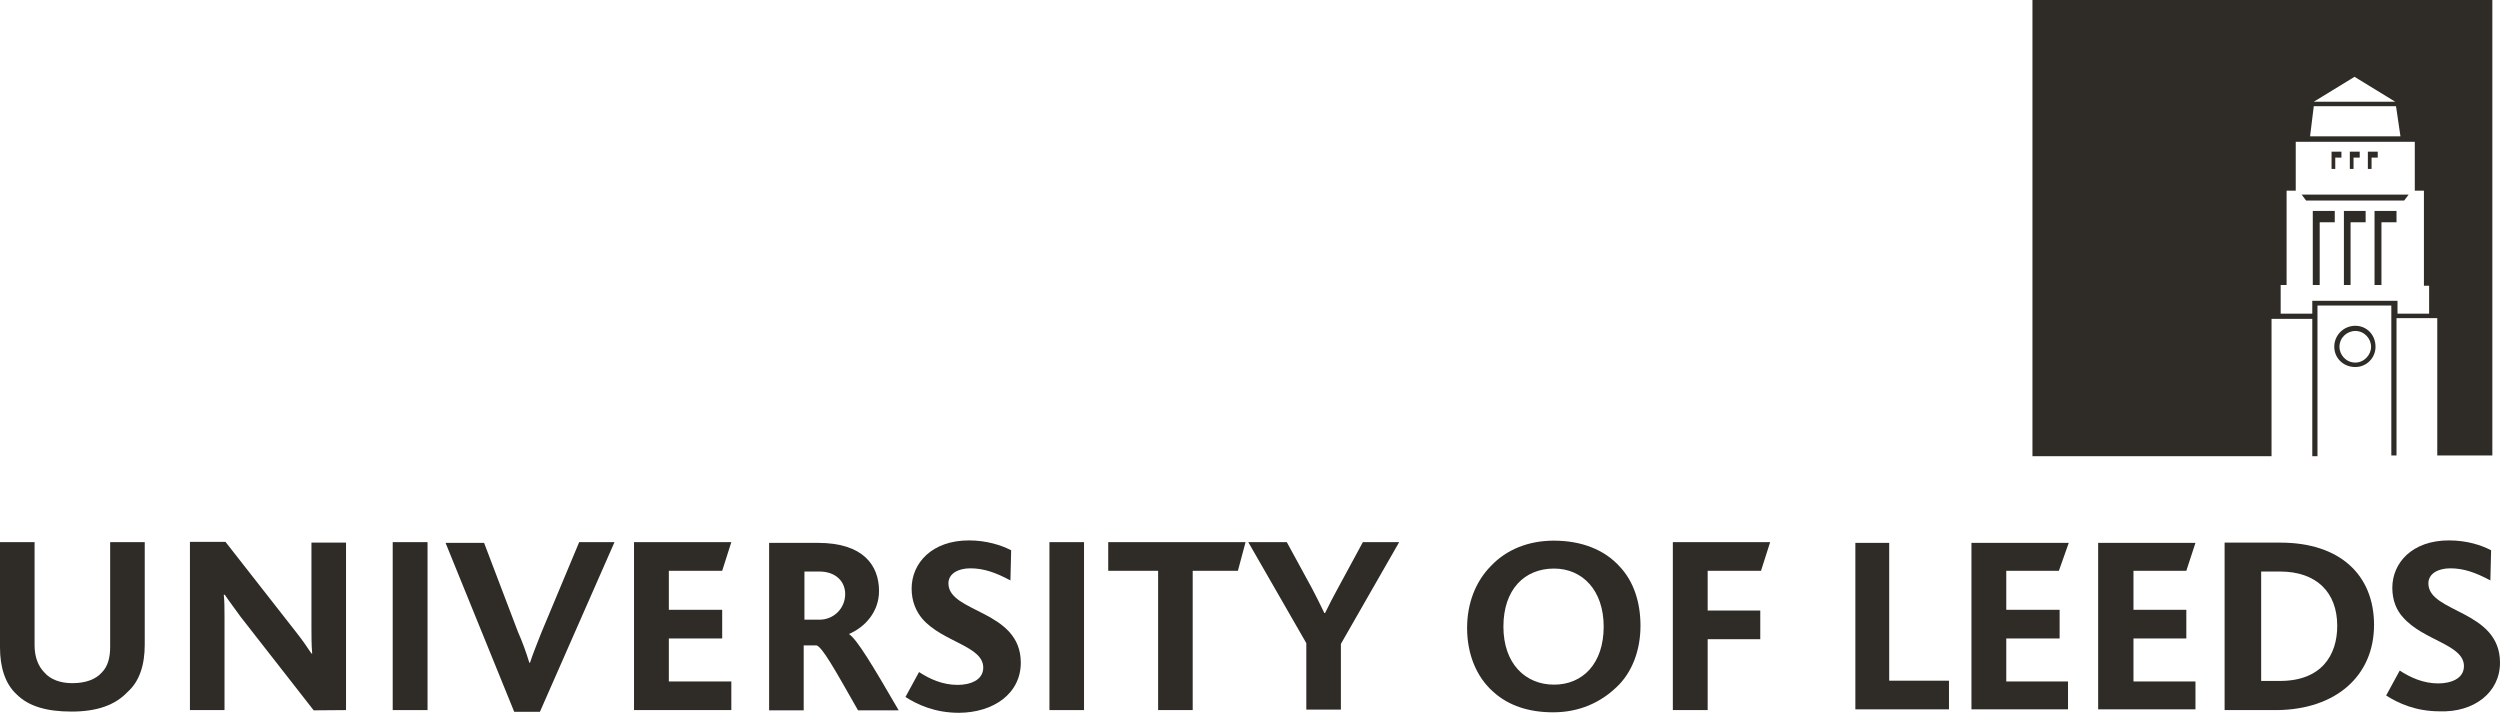
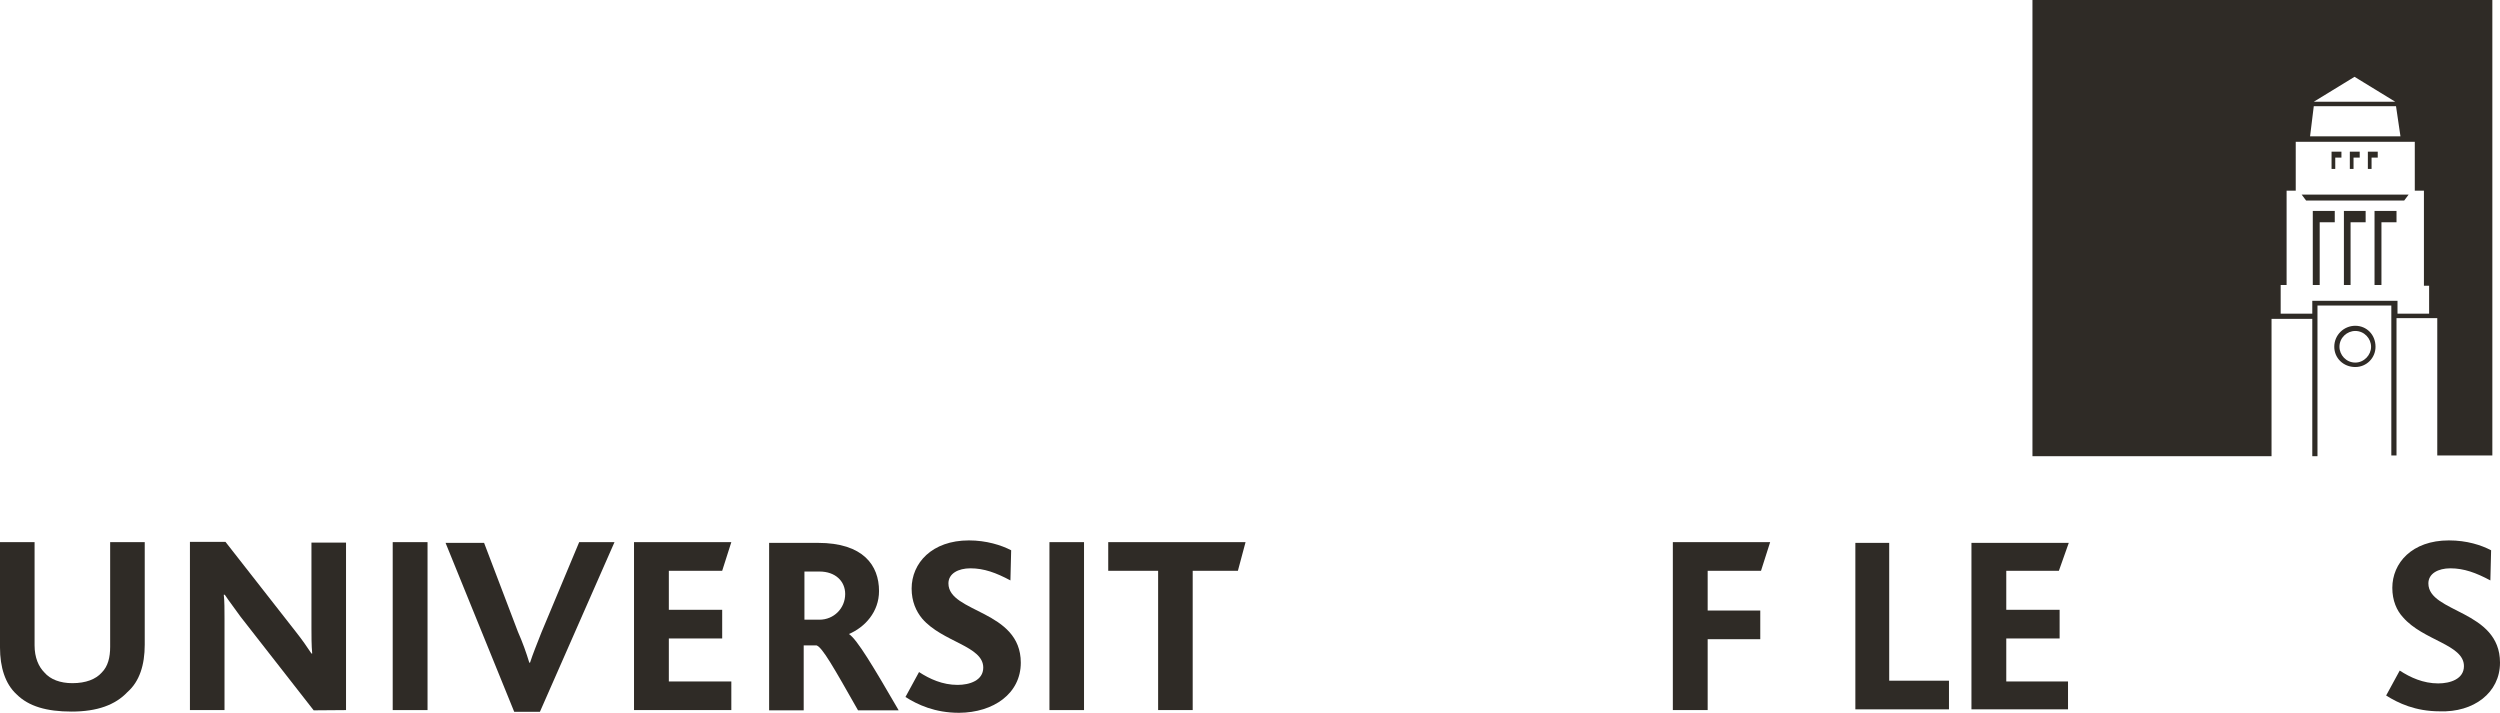
<svg xmlns="http://www.w3.org/2000/svg" version="1.1" id="Layer_1" x="0px" y="0px" viewBox="0 0 1012.2 288.8" enable-background="new 0 0 1012.2 288.8" xml:space="preserve">
  <g>
    <path fill="#2F2B26" d="M960.3,63.8h2.4v-2.4h-4v7h1.5V63.8z M953,63.8h2.4v-2.4h-4v7h1.5V63.8z M822.9,0v184.7h96.8v-55.6h16.5   v55.6h2.1v-61h29.9v60.7h2.1v-55.6h16.5v55.6h22.3V0H822.9z M953.3,31.1l16.5,10.1h-33L953.3,31.1z M936.8,43h33.3l1.8,12.2h-36.6   L936.8,43z M983.5,127h-12.8v-5.2h-34.5v5.2h-12.8v-11.6h2.4V77.2h3.7V57.4h48.2v19.8h3.7v38.5h2.1V127z M961.5,115.4h2.7V90h6.1   v-4.6h-8.9V115.4z M933.7,81.2h39.7l1.8-2.4h-43.3L933.7,81.2z M949,115.4h2.7V90h6.1v-4.6H949V115.4z M945.6,63.8h2.4v-2.4h-4v7   h1.5V63.8z M936.5,115.4h2.7V90h6.1v-4.6h-8.9V115.4z M953.6,131.9c-4.6,0-8.5,3.7-8.5,8.5c0,4.6,3.7,8.2,8.5,8.2   c4.6,0,8.2-3.7,8.2-8.2C961.8,135.5,958.2,131.9,953.6,131.9z M953.6,146.8c-3.7,0-6.4-3.1-6.4-6.4c0-3.7,3.1-6.4,6.4-6.4   c3.7,0,6.4,3.1,6.4,6.4S957.2,146.8,953.6,146.8z" />
    <g>
      <path fill="#2F2B26" d="M58.6,261v-41.5h-14v42.4c0,4.3-0.9,7.9-3.4,10.4c-2.4,2.7-6.4,4.3-11.9,4.3c-4.9,0-8.9-1.5-11.3-4.3    c-2.4-2.4-4-6.1-4-11v-41.8H0v42.7c0,7.9,2.1,14.7,6.7,18.9c4.9,4.9,12.2,7,22.3,7c10.4,0,17.7-2.7,22.6-7.9    C56.5,275.9,58.6,269.2,58.6,261L58.6,261z" />
      <path fill="#2F2B26" d="M140.1,287.5v-67.8h-14v34.5c0,2.7,0,7.3,0.3,10.4h-0.3c-1.8-2.7-3.7-5.5-6.4-8.9l-28.4-36.3H76.9v68.1h14    v-37.2c0-3.1,0-7.3-0.3-9.5H91c2.1,3.1,4,5.5,6.4,8.9l29.6,37.9L140.1,287.5L140.1,287.5z" />
      <polygon fill="#2F2B26" points="173.1,287.5 173.1,219.5 159,219.5 159,287.5   " />
      <path fill="#2F2B26" d="M248.8,219.5h-14.3l-15.3,36.6c-1.8,4.6-3.4,8.5-4.6,12.2h-0.3c-1.2-4-2.7-8.2-4.6-12.5l-13.7-36h-15.6    l27.8,68.4h10.4L248.8,219.5L248.8,219.5z" />
      <polygon fill="#2F2B26" points="296.1,287.5 296.1,275.9 270.8,275.9 270.8,258.5 292.4,258.5 292.4,246.9 270.8,246.9     270.8,231.1 292.4,231.1 296.1,219.5 256.7,219.5 256.7,287.5   " />
      <path fill="#2F2B26" d="M363.8,287.5c-10.1-17.4-16.8-28.7-20.1-30.8l0,0c6.4-2.7,12.2-8.9,12.2-17.4c0-10.4-6.4-19.5-24.7-19.5    h-19.8v67.8h14v-26.3h5.2c2.4,0.9,6.7,8.5,16.8,26.3H363.8L363.8,287.5z M342.2,240.5c0,5.8-4.6,10.4-10.4,10.4h-6.1v-19.5h6.1    C338.2,231.4,342.2,235.3,342.2,240.5L342.2,240.5z" />
      <path fill="#2F2B26" d="M413.3,268.3c0-21.4-29.3-20.1-29.3-32.1c0-4,4-6.1,8.9-6.1c5.5,0,10.4,1.8,16.2,4.9l0.3-12.2    c-4-2.1-10.1-4-17.1-4c-15,0-23.2,9.2-23.2,19.5c0,5.2,1.8,9.2,4.3,12.2c8.2,9.5,24.7,11,24.7,19.8c0,5.2-5.5,7-10.4,7    c-6.1,0-11.3-2.4-15.6-5.2l-5.5,10.1c4.9,3.1,11.9,6.4,21.7,6.4C402.3,288.5,413.3,280.8,413.3,268.3L413.3,268.3z" />
      <polygon fill="#2F2B26" points="438.9,287.5 438.9,219.5 424.9,219.5 424.9,287.5   " />
      <polygon fill="#2F2B26" points="504.3,219.5 448.7,219.5 448.7,231.1 468.9,231.1 468.9,287.5 482.9,287.5 482.9,231.1     501.2,231.1   " />
-       <path fill="#2F2B26" d="M566.5,219.5h-14.7l-10.4,19.2c-1.5,2.7-3.4,6.4-4.9,9.5h-0.3c-1.5-3.1-3.4-7-4.9-9.8L521,219.5h-15.6    l23.5,40.9v26.9h14v-26.6L566.5,219.5L566.5,219.5z" />
-       <path fill="#2F2B26" d="M664.2,253.4c0-9.5-2.7-18-8.5-24.1c-6.1-6.7-15.3-10.4-26.6-10.4c-10.4,0-19.2,3.7-25.3,10.1    c-6.4,6.4-9.8,15.3-9.8,25.3c0,10.4,3.7,19.8,10.7,25.9c6.1,5.5,14.3,8.2,24.1,8.2c10.7,0,19.2-4,25.6-10.1    C660.9,272.3,664.2,263.1,664.2,253.4L664.2,253.4z M649.3,253.7c0,15-8.5,23.5-20.1,23.5s-20.5-8.5-20.5-23.5    c0-15,8.5-23.5,20.5-23.5C640.7,230.2,649.3,239,649.3,253.7L649.3,253.7z" />
      <polygon fill="#2F2B26" points="716.7,219.5 677.3,219.5 677.3,287.5 691.4,287.5 691.4,258.8 712.7,258.8 712.7,247.2     691.4,247.2 691.4,231.1 713,231.1   " />
      <polygon fill="#2F2B26" points="789.1,287.2 789.1,275.6 764.9,275.6 764.9,219.8 751.2,219.8 751.2,287.2   " />
      <polygon fill="#2F2B26" points="837.3,287.2 837.3,275.9 812.3,275.9 812.3,258.5 833.9,258.5 833.9,246.9 812.3,246.9     812.3,231.1 833.6,231.1 837.6,219.8 798.2,219.8 798.2,287.2   " />
-       <polygon fill="#2F2B26" points="888.9,287.2 888.9,275.9 863.8,275.9 863.8,258.5 885.2,258.5 885.2,246.9 863.8,246.9     863.8,231.1 885.2,231.1 888.9,219.8 849.5,219.8 849.5,287.2   " />
-       <path fill="#2F2B26" d="M961.2,253c0-20.1-13.7-33.3-37.9-33.3h-22.6v67.8h21.4C945.6,287.2,961.2,273.8,961.2,253L961.2,253z     M946.3,253.4c0,11.9-6.4,22.3-23.2,22.3h-7.6v-44.3h7.6C938,231.4,946.3,239.9,946.3,253.4L946.3,253.4z" />
      <path fill="#2F2B26" d="M1012.2,268.3c0-21.4-29-20.1-29-32.1c0-4,4-6.1,8.9-6.1c5.5,0,10.4,1.8,16.2,4.9l0.3-12.2    c-4-2.1-9.8-4-17.1-4c-15,0-22.9,9.2-22.9,19.2c0,5.2,1.8,9.2,4.3,11.9c8.2,9.5,24.7,11,24.7,19.8c0,5.2-5.5,7-10.4,7    c-6.1,0-11.3-2.4-15.6-5.2l-5.5,10.1c4.9,3.1,11.9,6.4,21.7,6.4C1001.5,288.5,1012.2,280.5,1012.2,268.3L1012.2,268.3z" />
    </g>
  </g>
</svg>